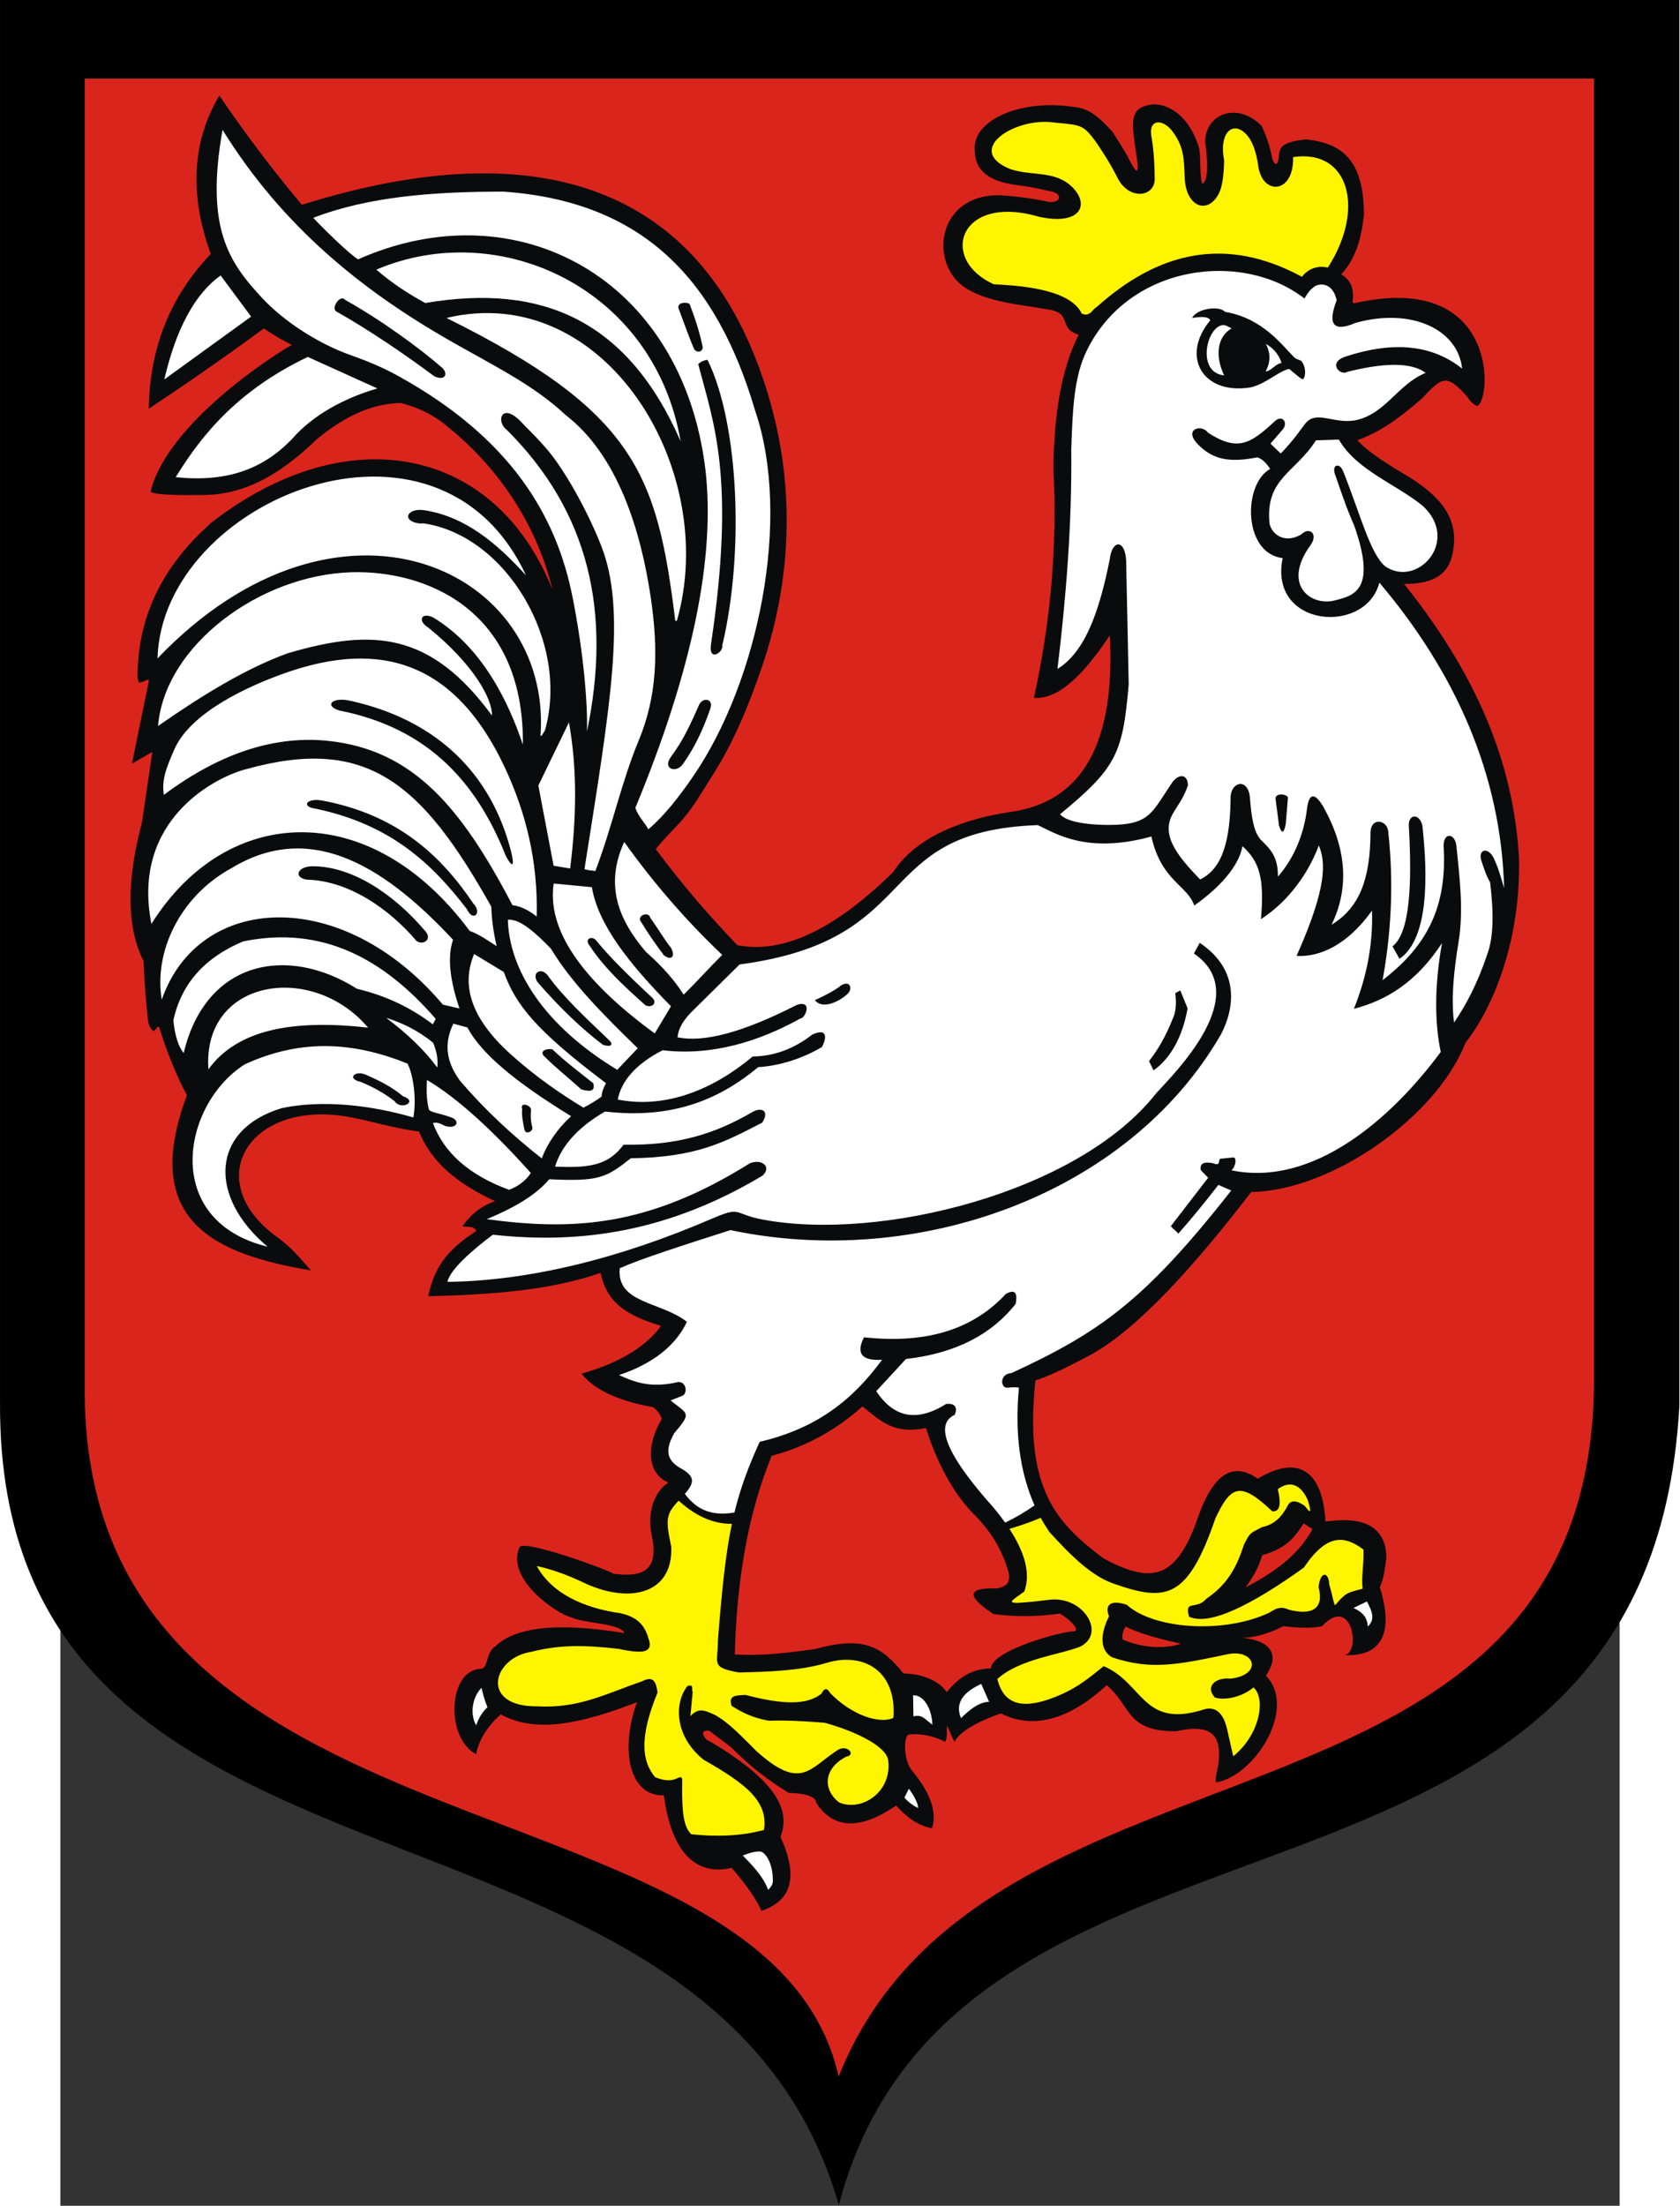
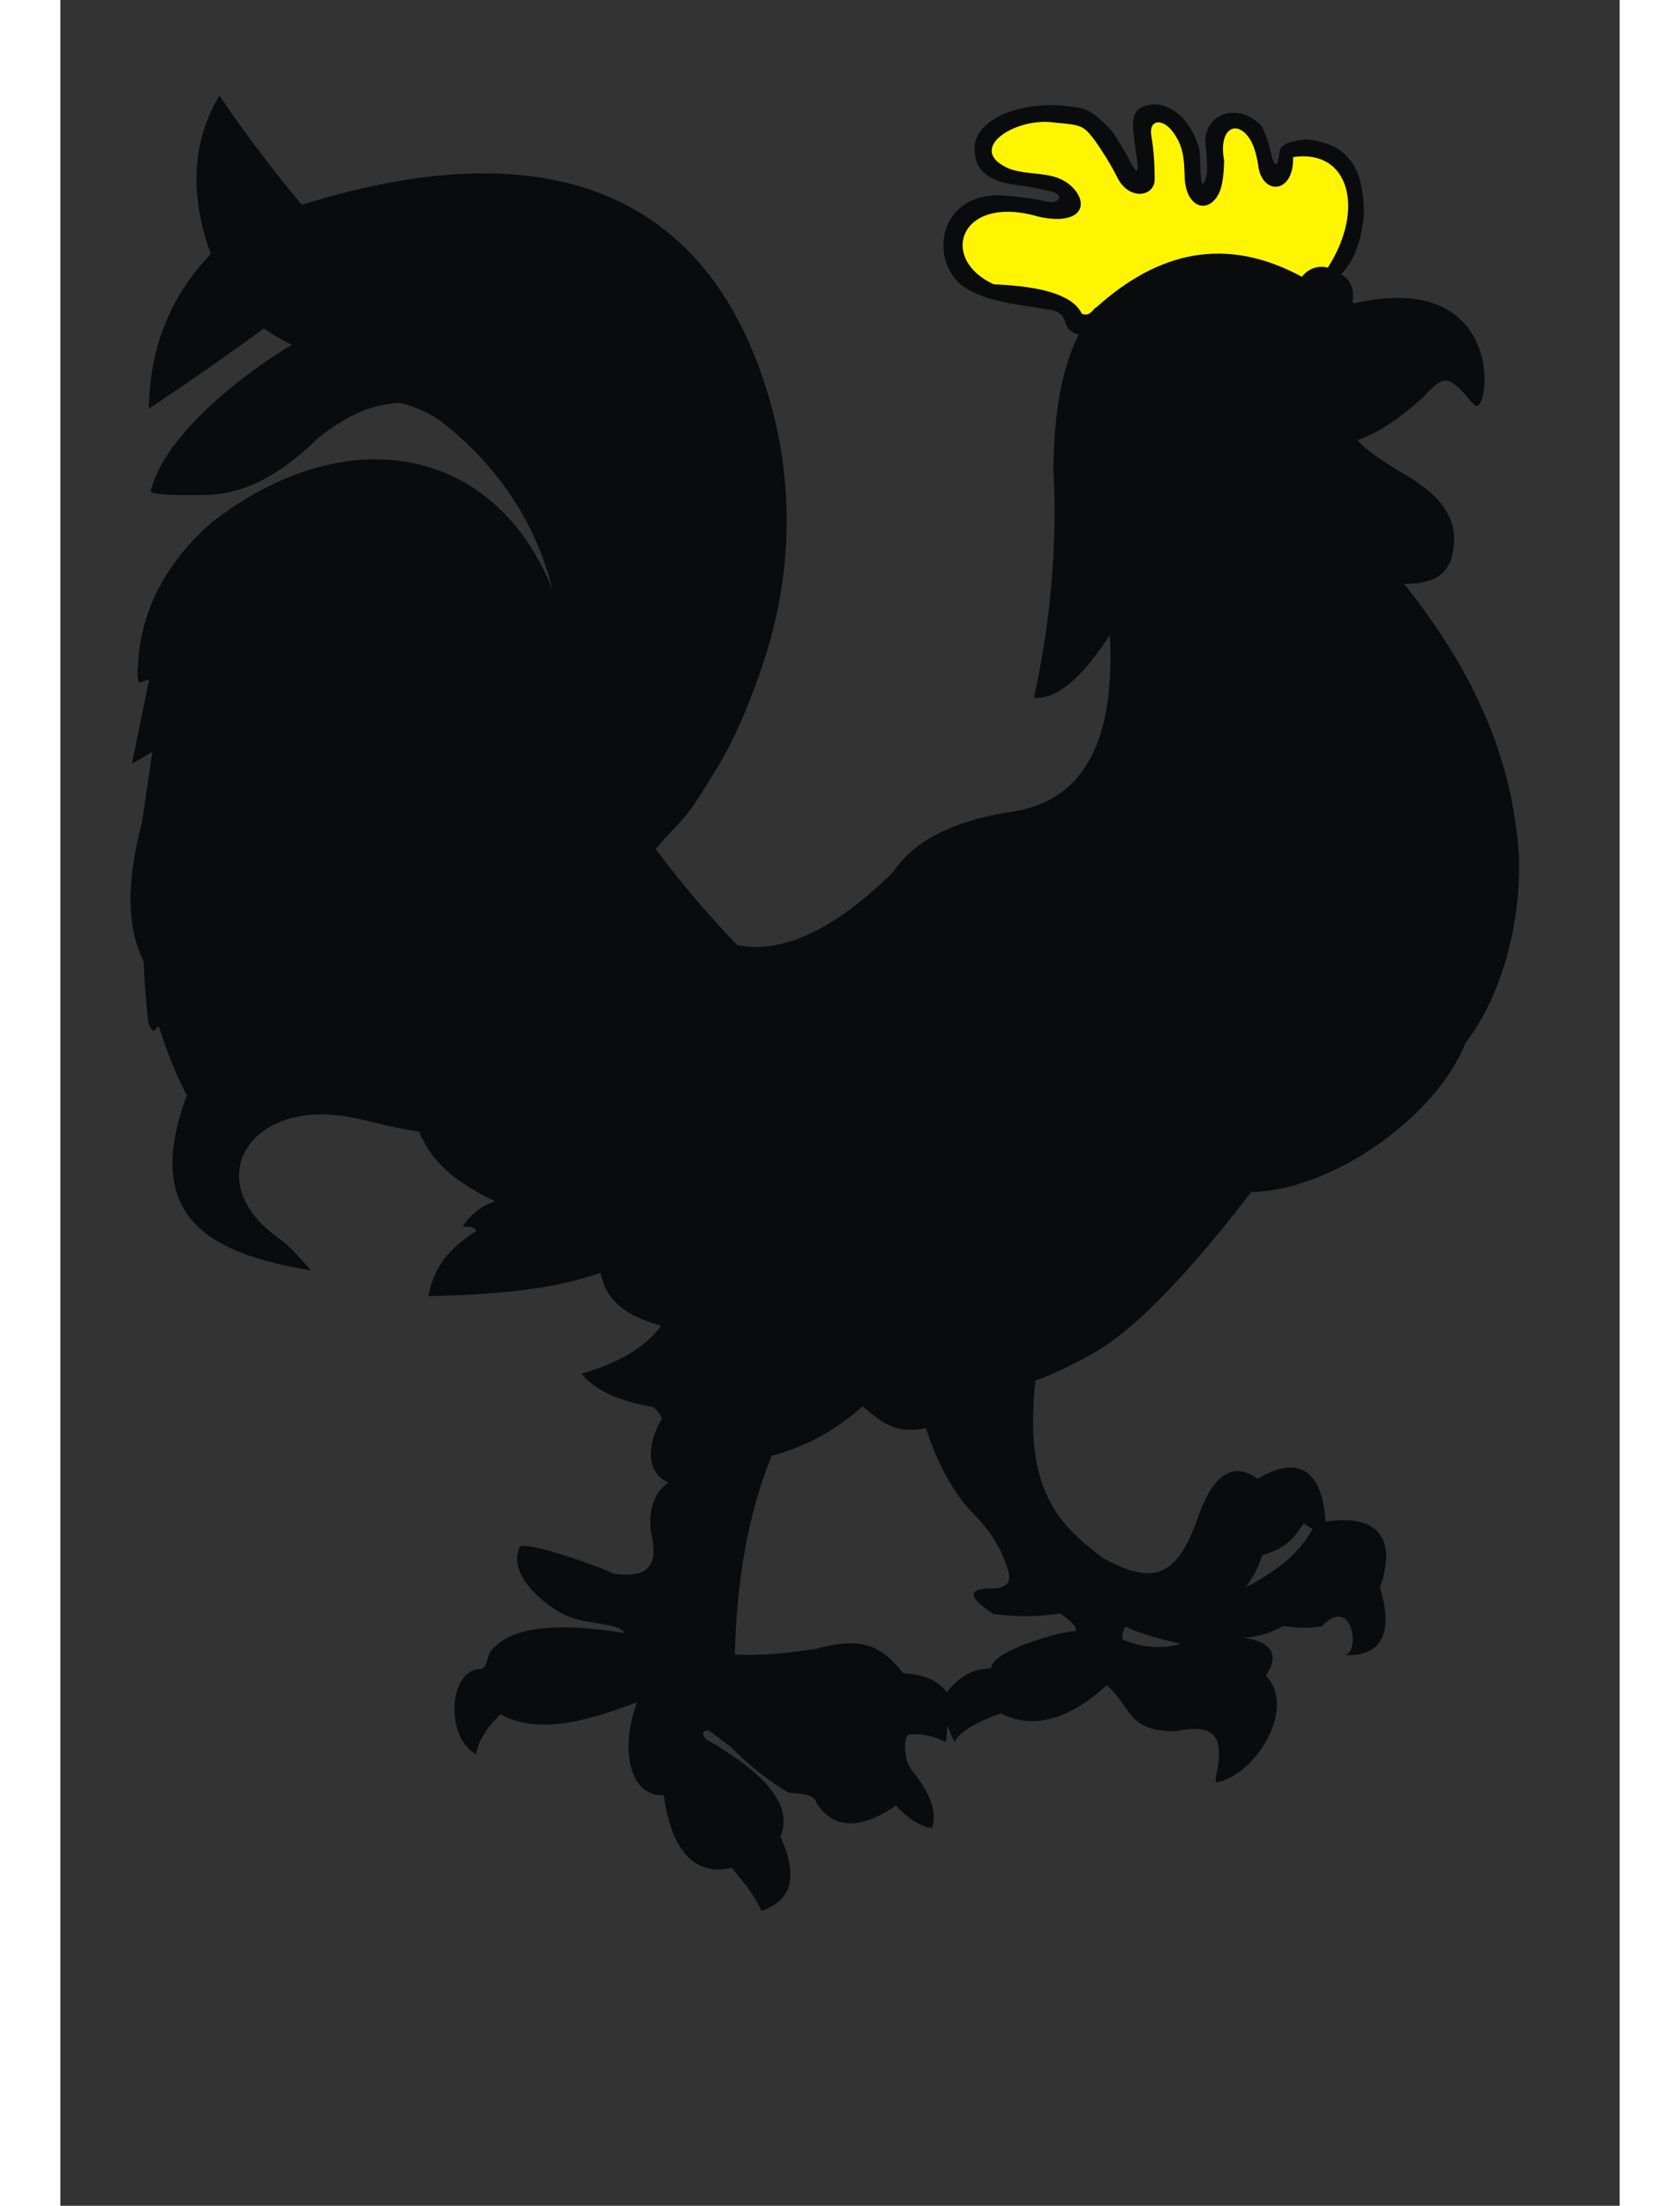
<svg xmlns="http://www.w3.org/2000/svg" xmlns:ns1="http://sodipodi.sourceforge.net/DTD/sodipodi-0.dtd" xmlns:ns2="http://www.inkscape.org/namespaces/inkscape" xml:space="preserve" width="744" height="976.622" style="shape-rendering:geometricPrecision; text-rendering:geometricPrecision; image-rendering:optimizeQuality; fill-rule:evenodd; clip-rule:evenodd" viewBox="0 0 210 297" id="svg2" ns1:version="0.32" ns2:version="0.45.1" ns1:docname="POL Oława COA.svg" ns2:output_extension="org.inkscape.output.svg.inkscape" ns1:docbase="C:\Users\Mistrz\Desktop" version="1.0">
  <rect x="0" y="0" width="210" height="297" fill="#333333" stroke="none" />
  <ns1:namedview ns2:window-height="480" ns2:window-width="640" ns2:pageshadow="2" ns2:pageopacity="0.0" guidetolerance="10.0" gridtolerance="10.0" objecttolerance="10.0" borderopacity="1.0" bordercolor="#666666" pagecolor="#ffffff" id="base" />
  <defs id="defs4">
    <style type="text/css" id="style6">
   
    .fil2 {fill:#0A0B0C}
    .fil1 {fill:#DA251D}
    .fil4 {fill:white}
    .fil0 {fill:black}
    .fil3 {fill:#FFF500}
   
  </style>
  </defs>
  <g id="Warstwa_x0020_1" transform="matrix(1.077,0,0,1.077,-8.126,-11.495)">
    <g id="_75762464">
-       <path id="_76415768" class="fil0" d="M 0,10.669 L 210,10.669 L 210,186.411 C 206.127,257.335 119.745,229.81 104.895,286.332 C 88.648,229.968 -0.418,253.263 -0.001,185.956 L -0.001,10.67 L 0,10.669 z " style="fill:#000000" />
-       <path id="_76415192" class="fil1" d="M 10.595,20.5 L 199.323,20.5 L 199.323,184.2 C 198.269,243.602 123.065,224.526 104.866,270.301 C 96.159,231.273 9.874,245.248 10.596,183.769 L 10.596,20.5 L 10.595,20.5 z " style="fill:#da251d" />
      <g id="g13">
        <path id="_76418888" class="fil2" d="M 56.218,64.238 C 54.395,62.616 52.52,61.69 50.134,61.057 C 46.909,61.107 43.497,62.384 39.629,65.572 C 35.756,69.325 31.374,72.313 26.057,72.541 C 25.479,72.566 18.677,72.718 18.844,72.058 C 20.987,63.583 34.101,55.12 36.496,53.791 C 35.459,53.276 34.201,52.591 32.995,51.733 C 28.196,55.256 23.398,58.593 18.6,61.776 C 18.722,54.598 20.977,48.055 26.348,42.433 C 23.658,34.962 24.017,28.357 27.423,22.616 C 30.694,27.425 34.134,31.98 37.744,36.278 C 67.737,26.883 87.363,34.426 95.334,57.81 C 99.433,69.59 99.351,82.149 95.291,94.001 C 93.639,98.889 91.681,103.539 89.246,107.368 C 87.981,109.356 86.896,111.303 85.454,113.007 C 84.403,114.249 83.068,115.454 82.003,116.838 C 85.401,121.397 88.8,125.3 92.201,128.837 C 97.983,129.99 104.518,126.735 111.679,119.71 C 114.094,115.992 118.913,113.364 126.067,112.225 C 135.699,111.027 139.454,103.095 138.781,90.09 C 135.349,95.297 132.195,98.162 129.287,97.915 C 131.311,88.711 132.239,79.283 131.723,69.215 C 131.799,62.807 132.614,57.032 134.887,52.509 C 132.159,51.739 134.322,49.706 130.77,49.321 C 127.753,48.754 123.507,48.487 120.692,46.644 C 116.143,43.666 117.077,34.909 125.085,35.089 C 127.116,35.221 129.147,35.478 131.177,35.916 C 132.414,36.112 133.069,35.047 131.542,34.62 C 130.542,34.445 129.499,34.109 127.305,33.834 C 123.404,33.343 121.704,31.876 121.89,28.861 C 122.21,25.352 128.178,23.003 134.572,24.09 C 136.352,24.297 137.596,25.51 139.119,27.156 C 139.65,28.017 140.413,29.17 140.979,30.186 C 142.042,32.37 142.616,32.964 142.047,29.724 C 141.593,26.255 141.038,24.156 143.9,23.771 C 144.823,23.525 148.369,23.983 149.962,29.24 C 150.166,30.673 150.001,32.462 150.321,33.666 C 151.212,33.233 150.962,30.512 150.71,28.45 C 150.655,24.927 154.73,23.307 157.773,26.429 C 158.346,27.666 158.781,28.909 159.036,30.273 C 159.225,31.207 159.778,31.699 159.913,30.251 C 160.048,29.44 159.779,28.432 163.34,28.104 C 167.988,28.591 170.546,30.865 170.554,37.533 C 170.248,40.463 169.516,43.071 167.708,44.971 C 169.009,45.743 169.361,46.89 169.124,48.467 L 169.35,48.59 C 187.202,44.522 186.574,60.209 184.794,61.397 C 184.587,61.535 183.887,60.949 183.487,60.286 C 180.919,57.417 180.384,57.707 177.833,60.48 C 175.119,62.793 172.845,64.586 169.75,65.701 C 170.911,67.139 174.396,69.245 175.572,69.932 C 181.481,73.383 182.286,76.545 181.655,79.818 C 181.213,82.116 179.724,83.719 175.505,83.679 L 175.667,83.785 C 185.612,96.27 189.314,107.29 189.95,117.925 C 190.184,127.793 186.971,136.309 183.254,141.045 C 179.656,150.302 166.479,159.566 156.461,159.695 C 149.618,168.603 142.5,176.627 136.514,179.983 C 133.772,181.454 131.204,182.718 129.481,183.256 C 127.974,197.138 132.431,201.266 137.933,205.47 C 143.897,208.72 146.951,208.113 149.578,201.01 C 151.524,195.114 154.008,193.249 157.286,195.543 C 162.103,192.598 165.388,194.266 165.747,200.904 C 171.083,200.131 173.292,201.919 173.362,205.388 C 173.188,206.666 173.048,208.142 172.537,209.078 C 174.552,215.534 172.159,217.822 168.092,217.584 C 170.219,217.424 169.104,209.881 165.305,213.992 C 163.884,214.258 162.401,214.219 160.474,213.972 C 158.797,214.839 157.058,215.407 155.384,215.422 C 159.08,215.852 160.028,217.625 158.294,220.165 C 162.266,224.231 156.919,232.677 152.086,233.51 C 151.834,232.869 152.416,231.821 152.421,230.308 C 152.621,226.898 150.477,226.34 147.044,227.121 C 140.812,227.123 141.568,224.099 138.395,221.356 C 134.18,225.223 129.593,227.131 125.163,224.887 C 123.235,225.526 120.05,226.913 119.368,228.457 C 118.97,227.787 118.385,226.042 118.409,226.591 C 118.414,226.694 118.451,228.575 118.124,228.406 C 116.222,227.422 114.386,227.418 113.641,227.536 C 112.994,227.638 112.916,230.732 114.081,232.074 C 116.409,234.926 117.181,237.291 116.54,239.239 C 114.876,238.958 113.463,237.933 112.041,236.406 C 108.727,238.699 104.671,240.127 102.056,236.045 C 102.016,235.299 100.874,234.889 98.627,234.816 C 96.132,233.31 93.722,231.458 91.398,229.095 L 88.671,227.038 C 87.097,226.906 88.428,228.425 88.667,228.317 C 96.554,232.99 99.028,236.699 97.594,240.311 C 99.826,245.222 99.076,248.267 95.215,249.572 C 94.668,248.249 93.382,246.368 91.481,244.186 C 87.555,245.159 84.038,242.94 83.019,235.131 C 78.562,235.258 77.553,229.208 79.656,223.481 C 72.915,226.078 67.093,227.481 62.621,225.005 C 60.857,226.517 59.724,228.58 59.55,229.986 C 55.669,227.999 55.998,219.448 60.115,219.313 C 61.081,219.281 60.727,217.243 61.941,216.504 C 64.374,214.122 69.567,213.45 78.091,214.845 C 77.522,213.596 73.309,213.696 71.406,212.868 C 69.45,212.363 63.218,207.996 64.962,204.115 C 65.438,203.056 76.115,206.96 76.715,207.422 C 80.642,207.943 82.388,206.794 81.496,202.646 C 80.974,200.171 81.537,197.357 83.578,196.023 C 80.906,194.874 80.74,191.485 82.747,188.072 C 82.643,187.582 82.284,187.09 81.67,186.597 C 77.536,185.876 74.306,184.475 72.717,182.401 C 77.04,181.201 80.704,179.187 82.654,176.434 C 78.678,175.207 75.927,173.781 75.099,169.812 C 68.796,171.988 61.749,172.512 53.552,172.733 C 54.369,168.667 56.367,166.667 59.551,164.573 C 59.282,163.929 58.582,164.102 57.837,163.996 C 58.667,162.742 60.069,161.421 61.914,160.854 C 57.533,158.795 54.05,156.24 52.405,152.139 C 49.05,151.714 46.063,150.707 43.278,150.254 C 31.094,148.27 25.153,158.209 34.408,165.153 C 35.96,166.317 36.462,166.714 38.875,169.502 C 26.994,167.488 17.455,163.431 23.369,147.606 C 22.042,145.107 20.885,142.267 19.898,139.087 C 19.666,138.948 19.571,139.261 19.293,139.553 C 19.193,139.657 18.68,139.317 18.502,138.25 C 18.234,135.776 18.051,133.303 17.952,130.831 C 15.782,126.54 15.842,120.673 17.749,113.501 L 19.046,104.683 L 16.499,106.143 L 18.627,95.729 C 18.337,95.523 18.316,95.838 17.474,96.014 C 17.211,96.069 17.145,94.933 17.234,94.061 C 17.563,86.645 21.034,80.798 26.44,76.004 C 43.487,62.802 61.934,66.493 69.081,84.385 C 67.322,77.076 63.052,69.804 56.138,64.148 M 91.885,217.505 C 92.11,208.563 93.455,200.049 96.504,192.67 C 100.9,191.536 104.725,189.301 107.856,186.498 C 110.292,188.513 111.905,190.001 115.784,189.201 C 117.017,193.135 118.996,197.067 121.518,199.713 C 123.704,201.902 125.248,204.12 126.147,207.336 C 126.399,208.953 125.434,209.014 124.695,209.269 C 119.409,209.054 122.52,211.328 124.21,212.46 C 127.148,212.845 129.86,212.79 132.544,212.396 C 134.577,213.689 134.84,214.624 134.341,214.611 C 132.951,214.576 123.957,216.981 123.924,219.254 C 121.562,219.308 119.891,220.334 118.392,222.235 C 117.41,220.787 115.308,219.925 112.966,219.886 C 110.171,216.377 107.844,215.217 101.927,216.834 C 98.393,217.347 95.03,217.719 91.885,217.505 L 91.885,217.505 z M 140.739,214.026 C 140.42,214.594 140.238,215.224 140.4,215.657 C 142.858,216.707 145.54,216.86 147.659,216.179 C 145.142,215.601 142.568,214.947 140.739,214.026 L 140.739,214.026 z M 155.759,209.127 C 159.201,207.322 162.304,205.192 164.126,201.837 L 163.014,201.136 C 161.606,203.331 160.498,204.324 157.832,205.108 C 157.381,206.691 156.615,207.954 155.759,209.127 L 155.759,209.127 z " style="fill:#0a0b0c" />
        <path id="_76417040" class="fil3" d="M 135.273,49.89 C 134.192,47.6 130.349,46.463 124.289,46.222 C 117.306,43.094 119.956,34.837 129.908,37.772 C 135.454,38.985 136.439,35.918 133.614,33.647 C 131.439,32.029 128.892,32.675 126.304,31.803 C 120.482,29.427 126.975,25.206 131.957,26.009 C 135.309,26.301 135.499,26.363 136.986,28.341 C 137.805,29.552 138.739,30.913 139.802,33.028 C 141.322,35.83 144.496,35.217 144.388,32.982 C 144.379,30.612 144.18,28.829 143.968,27.643 C 143.613,25.589 145.416,25.383 146.746,27.274 C 148.039,29.113 148.048,30.587 148.131,32.604 C 148.157,36.536 150.996,37.608 152.403,34.883 C 152.872,33.974 153.03,32.49 153.075,30.754 C 152.339,26.862 154.52,25.577 156.156,27.856 C 156.702,28.615 157.091,29.783 157.324,31.289 C 157.765,35.157 161.822,34.99 161.699,30.315 C 168.714,29.253 170.746,36.827 166.039,44.132 C 164.925,43.826 163.579,44.208 162.805,45.282 C 153.261,40.107 144.832,42.152 137.14,49.056 C 136.582,49.334 136.343,50.325 135.273,49.89 z " style="fill:#fff500" />
-         <path id="_76417352" class="fil3" d="M 126.225,201.813 C 128.154,204.76 128.902,207.405 128.084,209.648 C 126.501,210.8 125.534,211.246 128.235,210.996 C 129.297,210.919 130.317,210.78 131.26,210.671 C 135.451,210.194 138.345,214.823 135.119,216.516 C 132.603,217.545 127.501,218.05 124.715,220.584 C 125.563,224.009 128.162,224.568 132.939,222.407 C 134.659,221.615 136.023,220.611 138.007,218.976 C 142.925,221.055 142.863,226.67 150.237,224.485 C 152.005,223.805 153.012,224.854 153.479,227.004 L 154.21,230.242 C 157.496,227.613 158.34,223.082 156.753,221.637 C 155.107,222.99 152.869,223.269 151.894,222.878 C 150.678,221.494 152.013,220.359 153.848,220.539 C 157.831,220.099 157.039,216.95 153.753,217.435 C 147.114,218.837 143.923,219.482 139.081,217.88 C 137.405,216.955 137.648,214.778 138.675,212.749 C 138.059,211.158 139.067,210.679 140.902,211.308 C 144.337,214.407 153.131,214.938 158.727,212.285 C 159.733,211.645 160.234,211.498 161.178,211.921 C 164.012,212.636 165.601,211.871 164.886,209.102 C 165.059,207.144 166.13,207.038 166.222,208.771 C 166.623,210.124 166.842,211.505 166.979,211.337 C 168.41,209.578 168.747,209.782 170.391,209.293 C 170.2,207.838 170.572,206.244 170.495,204.397 C 168.107,202.619 165.93,202.369 163.034,206.66 C 156.325,211.466 151.173,213.957 148.689,212.793 C 148.058,210.593 149.637,212.011 150.865,210.536 C 153.504,208.751 154.626,206.617 155.552,203.788 C 156.36,202.151 156.382,202.379 157.809,201.591 C 159.263,201.297 160.223,200.406 160.96,199.021 C 161.367,198.11 162.144,198.261 163.089,198.893 C 163.109,198.731 164.399,200.99 163.53,198.216 C 162.858,196.672 161.597,195.526 159.785,196.843 C 160.292,198.975 159.938,199.674 159.099,199.625 C 155.005,195.72 153.888,196.522 152.001,200.445 C 148.5,210.656 145.823,210.966 139.206,208.644 C 136.528,207.705 133.946,205.211 131.25,202.234 C 130.848,201.652 130.475,201.049 130.133,200.424 C 129.09,200.886 127.815,201.337 126.225,201.813 L 126.225,201.813 z " style="fill:#fff500" />
-         <path id="_76417280" class="fil3" d="M 84.864,198.283 C 83.271,199.975 83.206,200.599 83.937,204.051 C 84.193,210.022 78.583,211.283 72.797,208.446 C 70.982,207.603 69.146,206.907 67.124,206.457 C 68.974,209.879 72.973,211.709 77.576,212.359 C 80.153,212.932 80.744,214.279 81.195,215.843 C 81.499,217.144 80.612,217.526 77.376,216.817 C 72.932,216.313 69.992,216.29 66.353,217.202 C 61.537,217.978 60.009,224.077 67.18,223.998 C 72.332,224.284 75.61,222.491 80.277,220.874 C 81.668,220.156 82.026,220.862 82.226,222.268 C 79.863,227.997 80.3,230.929 81.924,232.86 C 83.017,233.31 83.916,233.364 84.619,233.02 C 85.383,232.651 85.328,232.956 85.299,233.84 C 85.273,237.284 85.471,239.028 86.438,239.993 C 89.392,240.305 92.573,240.263 95.531,239.454 C 96.088,235.886 93.297,233.701 87.977,230.674 C 84.185,227.601 84.38,223.403 85.972,221.454 C 86.843,221.171 86.429,221.984 86.617,222.198 L 86.332,225.221 C 87.319,224.202 87.946,224.42 89.316,225.033 C 91.041,225.943 92.69,227.705 94.591,229.6 C 100.109,234.556 101.186,231.811 104.627,229.542 C 105.876,228.622 107.125,230.084 105.828,230.285 C 102.889,231.804 102.914,234.478 104.938,236.024 C 107.784,237.222 111.677,234.656 111.038,230.571 C 110.484,228.669 106.257,226.916 103.142,226.06 C 100.816,225.867 98.49,225.722 96.164,225.799 C 93.929,225.421 92.611,224.638 91.484,223.938 C 91.067,222.677 91.864,222.63 93.216,222.575 C 97.942,223.809 100.917,223.862 102.728,222.41 C 103.208,221.409 103.62,222.014 103.786,222.316 C 106.502,225.122 109.936,226.224 111.683,225.461 L 111.716,225.397 C 112.148,219.568 107.974,217.167 103.343,218.57 C 100.088,219.555 96.102,219.682 92.396,219.768 C 88.8,219.119 89.782,218.678 89.775,215.712 C 90.283,209.22 90.75,204.863 91.519,201.185 C 88.893,201.214 86.621,199.906 84.864,198.283 L 84.864,198.283 z " style="fill:#fff500" />
-         <path id="_76417520" class="fil4" d="M 26.059,144.361 C 25.269,133.029 39.06,130.897 46.023,139.148 C 36.599,138.092 29.676,139.38 26.059,144.361 z M 85.107,65.839 C 78.539,50.82 67.917,46.04 53.175,48.558 C 50.862,47.293 48.892,45.973 47.061,44.383 C 62.388,37.84 81.789,46.62 85.107,65.839 z M 153.998,51.734 C 152.201,52.766 151.906,55.17 153.075,57.603 C 149.574,57.258 150.861,51.498 152.912,51.316 C 153.224,51.289 153.649,51.529 153.998,51.734 L 153.998,51.734 z M 140.817,80.637 C 140.606,78.018 139.039,78.216 138.775,80.572 C 137.481,87.05 135.728,92.145 132.232,94.308 C 133.315,85.277 134.056,76.158 133.957,66.825 C 134.131,61.897 134.276,57.807 135.889,54.512 C 141.213,43.638 155.395,41.972 163.119,47.997 C 163.567,47.213 163.834,46.907 164.273,46.564 C 164.974,46.017 166.651,45.95 167.145,48.207 C 165.966,51.286 166.761,52.228 169.529,51.033 C 176.427,49.118 182.295,51.792 182.836,56.759 C 178.853,53.583 173.867,53.401 168.195,55.27 C 165.95,56.072 167.65,57.703 168.458,57.164 C 172.751,56.089 176.384,55.856 178.276,57.296 C 174.771,58.688 173.203,62.565 169.337,63.245 C 166.676,63.641 164.631,61.962 163.259,63.58 C 162.34,64.746 162.032,65.392 160.154,67.374 L 158.872,66.137 L 160.457,64.3 C 161.098,63.391 160.256,62.468 159.346,63.395 C 156.413,66.088 154.816,67.206 151.071,64.78 C 150.298,63.683 148.098,64.262 149.601,66.016 C 151.518,68.115 153.602,68.561 157.218,67.853 C 157.853,68.042 158.368,68.591 158.827,69.303 C 155.386,71.198 155.439,79.876 160.392,80.446 C 158.596,89.164 170.821,90.087 172.481,83.513 C 181.971,94.704 187.71,107.498 188.084,121.702 C 187.725,120.493 187.333,119.044 186.722,117.834 C 185.936,116.448 184.781,116.983 185.251,118.305 C 185.564,119.291 185.892,120.246 186.333,120.979 C 186.807,124.879 186.758,127.874 185.974,129.989 C 184.732,133.687 183.317,136.335 181.826,138.506 C 181.426,135.46 181.808,131.998 182.393,128.399 C 183.032,124.482 182.529,120.44 182.118,116.432 C 181.955,114.832 180.513,114.669 180.516,116.425 C 181.056,124.815 177.775,129.41 172.884,133.225 C 173.881,127.814 174.343,121.482 173.602,114.743 C 173.557,113.13 171.33,112.727 171.374,114.906 C 171.329,120.605 169.987,124.17 166.505,126.285 C 168.747,121.685 168.398,116.756 165.459,111.5 C 164.421,109.794 163.757,109.808 163.467,111.539 C 163.077,115.114 161.703,118.1 159.8,120.268 C 159.805,117.933 159.059,116.999 157.625,115.627 C 156.688,114.555 156.461,112.475 156.286,110.262 C 155.977,107.809 153.815,108.471 153.879,110.509 C 153.817,117.076 152.271,119.535 150.078,120.624 C 147.103,117.577 145.204,115.058 146.621,112.466 C 147.14,111.519 148.016,110.481 148.545,108.855 C 148.534,107.52 147.507,107.293 146.603,108.465 C 144.28,111.896 143.867,113.393 140.393,113.735 C 138.725,113.9 133.718,113.891 132.562,112.465 C 139.581,106.675 140.398,104.926 141.141,96.236 L 140.817,80.637 L 140.817,80.637 z M 174.131,128.986 C 176.307,127.276 176.588,121.293 176.17,113.933 C 176.072,112.465 177.478,112.291 177.859,113.863 C 178.553,120.114 178.683,128.043 174.997,130.546 L 174.131,128.986 z M 159.93,113.865 C 159.818,112.823 159.607,111.477 159.495,110.433 C 159.623,109.765 160.953,109.959 161.055,110.377 C 160.961,111.355 160.868,112.737 160.775,113.715 C 160.541,114.899 160.26,114.95 159.93,113.865 L 159.93,113.865 z M 149.074,50.43 C 149.609,49.264 152.435,48.831 153.188,49.661 C 157.97,50.464 160.399,53.957 161.851,55.355 C 162.169,55.66 162.609,55.627 162.801,55.902 C 163.379,56.728 163.236,57.802 162.964,58.058 C 162.822,58.192 162.296,57.69 161.198,56.795 C 159.839,57.093 158.354,58.636 156.399,59.105 C 150.311,60.087 147.614,55.169 151.342,50.72 C 151.119,50.201 150.068,50.256 149.074,50.43 L 149.074,50.43 z M 158.256,57.104 C 158.896,55.962 158.889,54.817 158.295,53.67 C 159.108,54.122 159.907,54.906 160.255,56.064 C 159.542,56.101 158.94,57.088 158.256,57.104 z M 164.554,65.725 C 161.967,69.791 158.252,70.466 158.739,76.002 C 158.831,77.129 160.354,78.843 162.715,77.488 C 163.734,76.47 164.872,77.414 163.893,78.807 C 160.29,83.72 163.84,86.502 166.894,85.743 C 169.303,85.133 172.191,84.477 169.338,76.38 C 168.382,74.226 167.758,72.33 167.008,70.166 C 166.394,68.77 167.527,68.336 168.025,69.752 C 170.116,75.046 171.366,79.933 173.206,81.469 C 177.228,84.247 182.657,78.288 177.897,73.903 C 174.424,71.107 169.631,69.456 167.419,65.63 L 164.554,65.725 L 164.554,65.725 z M 27.587,45.117 L 31.4,50.252 L 20.546,58.112 C 22.002,51.796 24.397,47.371 27.587,45.117 z M 38.488,55.298 L 47.193,59.237 C 43.206,60.39 39.194,62.476 36.544,65.527 C 32.855,69.379 28.318,70.984 21.971,70.332 C 25.446,64.655 30.045,59.331 38.488,55.298 L 38.488,55.298 z M 84.442,88.294 L 84.646,88.268 C 90.036,69.346 75.628,45.694 55.83,50.423 C 79.465,62.149 82.177,69.965 84.442,88.294 z M 67.585,102.706 C 69.124,81.746 42.361,69.29 19.695,92.987 C 20.241,73.132 54.793,58.949 65.763,82.598 C 62.013,78.461 58.189,75.364 53.371,74.514 C 50.882,73.987 50.071,75.839 52.484,76.122 L 52.969,76.108 C 63.24,77.583 71.258,90.914 68.149,101.975 C 67.55,102.992 67.784,102.484 67.585,102.706 z M 19.76,101.438 C 25.415,97.501 30.814,94.215 35.981,92.344 C 46.546,89.241 53.777,89.599 61.521,100.131 C 61.572,98.096 59.297,93.775 53.489,89.081 C 52.307,88.382 52.539,87.161 54.125,87.845 C 60.326,91.564 63.621,98.505 65.382,103.771 C 65.558,86.79 53.13,81.93 43.901,82.218 C 32.473,82.575 20.601,91.357 19.76,101.438 L 19.76,101.438 z M 67.318,108.884 L 69.227,118.911 L 71.293,119.249 C 72.052,113.201 72.234,107.043 71.142,100.988 L 67.318,108.884 z M 42.402,99.495 C 53.641,101.706 59.513,108.57 63.059,117.207 C 63.259,117.935 64.928,120.676 63.669,116.249 C 60.879,106.613 53.93,100.548 43.877,98.302 C 41.523,97.744 40.502,98.888 42.402,99.495 z M 20.489,110.049 C 27.833,104.565 34.7,102.632 41.05,103.3 C 51.714,104.423 57.727,111.689 64.081,123.843 C 65.091,123.955 66.103,124.467 67.112,125.251 C 67.285,118.356 65.756,112.23 63.104,106.586 C 56.396,92.311 46.262,90.858 34.898,95.088 C 31.794,96.243 23.886,99.484 21.771,104.422 C 20.907,106.438 20.161,108.077 20.489,110.049 L 20.489,110.049 z M 27.828,26.912 C 25.63,39.201 28.649,43.512 32.821,47.974 C 35.334,50.663 39.525,53.547 43.878,55.083 C 46.537,56.021 48.283,56.843 49.815,57.69 C 63.989,65.524 69.601,75.262 71.598,85.344 C 72.958,92.207 73.495,98.553 73.399,102.123 C 76.487,87.263 73.705,74.685 63.329,64.37 C 61.966,63.377 62.716,60.61 65.527,63.803 C 66.581,64.85 67.595,65.886 68.511,66.978 C 70.467,69.304 73.294,74.131 75.165,78.873 C 78.396,87.06 76.319,98.8 73.083,119.342 C 74.126,119.6 73.76,119.434 74.443,119.574 C 76.571,113.981 77.72,108.405 79.847,103.301 C 82.188,97.68 82.35,92.011 81.377,85.398 C 80.139,76.999 77.242,67.554 70.713,62.547 C 66.678,58.735 61.484,56.273 55.985,53.109 C 45.337,46.982 35.346,39.044 27.828,26.912 L 27.828,26.912 z M 42.12,49.654 C 45.949,51.8 50.659,54.983 54.314,57.724 C 55.695,58.332 56.032,57.402 55.336,56.693 C 52.538,54.242 47.585,50.622 43.148,48.165 C 42.559,47.389 41.273,49.268 42.12,49.654 L 42.12,49.654 z M 39.171,37.908 C 40.806,39.645 43.685,42.406 44.704,43.048 L 44.754,43.106 C 64.582,34.288 85.292,45.406 88.2,69.309 C 89.495,80.333 86.577,94.456 79.446,111.677 C 79.829,112.791 80.685,113.578 81.07,114.358 C 83.078,112.642 84.89,110.344 86.74,107.635 C 94.794,95.837 99.031,75.543 94.429,62.021 C 89.579,45.571 80.399,35.871 62.976,34.631 C 54.275,34.628 46.109,35.232 39.171,37.908 L 39.171,37.908 z M 83.789,105.459 C 84.913,103.837 85.582,102.994 87.384,98.869 C 87.796,97.802 89.299,97.933 88.804,99.319 C 87.853,102.09 86.726,104.323 85.452,106.106 C 84.68,107.385 82.877,106.868 83.789,105.459 z M 87.31,56.208 C 89.244,63.563 91.996,70.476 88.917,91.148 C 88.536,93.552 90.509,92.183 90.312,91.38 C 93.072,79.859 92.403,63.653 88.47,55.658 C 87.947,55.738 87.56,55.921 87.31,56.208 L 87.31,56.208 z M 84.959,49.522 C 85.353,50.574 86.485,53.723 86.85,54.405 C 87.288,54.833 87.876,54.621 87.869,54.051 C 87.429,51.947 86.825,50.25 86.251,48.729 C 86.156,48.414 84.312,48.323 84.959,49.522 L 84.959,49.522 z M 18.931,126.179 C 28.382,111.129 46.368,110.379 58.727,127.055 C 59.904,127.47 60.93,128.208 62.107,128.967 C 61.726,127.37 61.474,125.623 61.436,124.027 C 52.733,108.517 45.861,102.641 30.819,106.825 C 27.207,107.704 16.337,113.024 18.931,126.179 z M 39.483,111.777 C 48.93,113.764 54.099,118.741 58.381,124.338 C 59.174,126.018 60.314,124.793 59.187,123.63 C 55.105,117.585 49.66,112.498 40.226,110.745 C 38.266,110.423 37.652,111.552 39.483,111.777 L 39.483,111.777 z M 20.224,135.661 C 24.837,122.344 42.724,121.318 55.379,136.272 L 57.458,136.758 C 56.248,133.213 55.918,130.304 56.649,128.162 C 47.392,118.204 38.361,113.521 28.97,119.194 C 22.491,122.715 19.217,129.671 20.224,135.661 z M 38.395,120.652 C 43.47,120.766 48.553,124.161 52.089,128.321 C 52.939,128.919 54.221,128.07 53.031,126.915 C 49.25,122.484 43.943,118.858 38.874,118.981 C 37.134,119.075 36.719,120.412 38.395,120.652 z M 22.964,142.325 C 25.719,130.798 35.872,128.753 44.652,134.295 C 48.4,135.185 51.485,136.734 54.118,138.735 L 54.485,138.055 C 48.015,130.601 40.37,126.335 30.401,128.368 C 25.868,130.275 22.743,133.38 21.674,138.233 C 21.881,140.264 22.338,141.55 22.964,142.325 L 22.964,142.325 z M 48.288,137.925 C 50.938,139.9 53.136,142.022 54.675,144.134 C 54.817,143.103 54.577,142.072 54.163,141.04 C 52.207,139.451 50.248,138.536 48.288,137.925 L 48.288,137.925 z M 33.461,166.538 C 26.016,160.305 26.306,151.901 35.247,149.208 C 40.312,148.151 46.33,148.819 51.688,150.381 C 52.149,147.804 51.569,144.754 50.948,143.636 C 44.549,141.079 37.958,140.36 30.605,143.739 C 22.786,148.682 20.074,163.268 33.461,166.538 L 33.461,166.538 z M 45.082,145.921 C 46.619,146.552 48.054,147.336 49.34,148.344 C 50.157,149.549 52.355,148.38 50.373,147.712 C 49.056,146.59 47.48,145.798 45.787,145.053 C 44.445,144.411 43.271,145.521 45.082,145.921 L 45.082,145.921 z M 53.388,145.692 C 57.129,147.883 61.692,152.069 66.372,157.318 C 65.823,158.198 64.831,159.001 63.646,159.421 C 58.69,157.598 55.531,154.814 54.135,151.082 C 54.63,150.929 55.087,151.141 55.673,151.449 C 57.233,151.901 57.623,150.665 56.224,150.304 C 55.007,149.853 53.698,149.732 53.611,149.33 C 53.394,148.337 53.282,147.404 53.388,145.692 L 53.388,145.692 z M 56.688,138.652 C 55.353,141.399 55.992,143.702 57.529,145.801 C 60.589,149.377 64.022,152.577 67.74,155.495 C 68.442,153.632 69.73,151.75 71.416,150.221 C 64.427,145.936 60.184,142.397 58.441,139.123 L 56.688,138.652 L 56.688,138.652 z M 65.299,149.333 C 65.193,150.126 65.435,151.182 65.577,151.895 C 65.697,152.511 66.518,152.242 66.584,151.686 C 66.32,150.72 66.343,150.039 66.405,149.489 C 66.444,148.786 64.943,148.393 65.299,149.333 z M 59.285,129.946 C 57.617,133.934 58.887,138.235 64.45,142.996 C 67.049,145.286 69.913,147.311 72.956,149.157 C 73.714,148.77 74.472,148.309 75.23,147.774 C 75.232,147.218 75.481,146.651 75.778,146.094 C 67.008,139.483 64.492,136.314 62.995,132.192 L 59.285,129.946 L 59.285,129.946 z M 68.112,142.784 C 69.494,144.182 71.168,145.474 72.683,146.873 C 74.011,147.25 74.407,146.992 74.188,146.1 C 72.532,144.791 70.578,143.304 69.064,141.854 C 68.047,141.718 67.447,142.228 68.112,142.784 z M 63.504,125.66 C 63.68,131.84 67.923,138.821 77.184,144.422 L 79.747,141.726 C 75.321,137.427 71.402,133.447 68.889,129.277 C 66.937,127.26 64.984,125.507 63.504,125.66 L 63.504,125.66 z M 67.218,133.465 C 70.168,136.855 72.884,139.4 75.4,141.301 C 76.34,141.606 76.864,141.322 76.074,140.628 C 73.296,137.97 70.417,135.311 68.52,132.659 C 67.649,131.497 66.428,132.304 67.218,133.465 z M 69.238,121.131 C 68.387,126.738 72.506,133.035 81.873,139.875 L 83.902,136.478 C 78.665,131.151 74.794,126.279 74.012,121.588 L 69.238,121.131 z M 73.674,128.822 C 75.499,131.621 77.979,133.92 80.714,136.361 C 81.492,136.72 82.236,136.097 81.583,135.43 C 78.405,132.485 76.03,130.084 74.624,128.338 C 74.014,127.531 73.071,128.095 73.674,128.822 L 73.674,128.822 z M 78.053,115.932 C 81.841,121.249 86.037,126.003 90.313,130.055 C 88.634,131.712 87.166,133.371 85.488,135.029 C 84.4,133.297 82.861,131.512 80.77,129.679 C 77.306,125.621 75.608,121.328 78.053,115.932 L 78.053,115.932 z M 80.159,125.925 C 81.024,127.352 81.985,128.725 83.013,130.098 C 83.944,130.805 84.504,130.28 83.903,129.168 C 83.125,128.224 82.229,126.671 81.331,125.443 C 81.105,124.509 79.542,125.172 80.159,125.925 z M 60.211,221.678 C 60.379,222.435 60.63,223.365 60.962,224.124 C 60.386,224.597 59.847,225.459 59.543,226.373 C 58.727,224.963 59.049,222.867 60.211,221.678 L 60.211,221.678 z M 92.88,242.655 C 94.119,243.904 95.459,245.31 96.057,246.953 C 96.383,246.565 96.691,246.348 96.638,245.567 C 96.578,243.334 95.576,242.163 95.032,242.146 C 94.303,242.123 93.514,242.4 92.88,242.655 z M 113.093,235.391 C 113.547,235.988 114.266,236.442 114.802,236.719 C 114.845,236.192 114.293,235.192 113.66,234.302 C 113.476,234.605 113.275,235.089 113.093,235.391 L 113.093,235.391 z M 114.219,225.255 C 115.313,224.948 115.751,225.704 116.59,226.297 C 116.513,224.051 115.343,222.532 114.181,222.623 L 114.219,225.255 z M 122.701,221.198 C 120.74,222.093 119.306,223.413 120.17,225.477 C 120.995,224.65 122.376,223.424 123.682,223.438 L 122.701,221.198 L 122.701,221.198 z M 92.482,131.253 L 86.83,136.837 C 85.37,138.21 84.826,139.308 84.719,140.364 C 88.027,141.02 92.783,139.796 99.624,136.315 C 101.698,135.612 100.677,138.029 100.106,137.994 C 94.879,140.893 89.004,142.712 82.862,141.976 C 79.638,143.617 77.698,145.742 77.25,148.14 C 83.321,149.335 89.279,146.82 94.116,142.758 C 96.872,142.723 99.353,141.742 101.558,140.027 C 103.041,139.311 103.624,139.894 102.788,141.568 C 100.328,143.025 97.447,143.934 94.806,144.087 C 89.513,148.514 83.555,150.542 75.654,149.639 C 72.026,151.741 70.154,154.107 69.407,156.52 C 74.024,156.743 76.139,156.229 77.976,153.784 C 84.686,153.904 89.379,152.457 94.138,149.667 C 95.345,149.037 96.227,149.626 95.301,151.033 C 90.52,153.488 87.138,155.359 78.874,155.482 C 75.787,157.929 74.897,158.4 68.68,158.104 C 66.913,160.235 63.828,161.875 60.859,163.094 C 71.685,164.556 81.05,164.059 93.753,156.115 C 95.218,155.498 96.559,156.522 95.356,157.651 C 83.624,164.659 72.695,166.252 61.626,165.037 C 59.107,166.933 56.328,169.315 55.94,170.933 C 66.162,170.806 77.471,168.014 89.014,163.036 C 92.74,161.43 91.71,162.429 95.198,163.108 C 109.898,165.97 134.863,159.761 144.575,147.355 C 146.922,144.78 156.827,135.033 149.295,129.881 L 150.02,128.547 C 155.15,131.974 154.329,136.852 152.671,140.004 C 141.041,160.12 114.633,169.383 91.339,164.461 C 85.289,166.402 80.115,168.055 77.499,169.226 C 77.053,173.654 82.646,173.369 85.893,175.929 C 84.51,178.894 81.627,181.172 77.404,182.585 C 79.454,183.526 81.449,184.222 84.701,183.476 C 85.642,183.264 86.084,184.599 85.417,185.137 L 83.85,185.761 C 86.048,187.509 86.523,187.254 84.307,189.855 C 83.124,191.979 83.295,193.294 85.343,194.364 C 87.029,195.387 86.718,196.182 85.635,197.445 C 86.826,198.988 88.469,200.342 91.838,199.769 C 92.566,196.765 93.548,194.118 94.995,190.928 C 102.102,189.268 106.619,185.706 110.299,180.669 C 107.759,180.831 107.005,179.895 108.041,177.862 C 115.296,178.652 121.385,177.191 125.773,172.444 C 126.873,171.827 127.284,172.243 127.006,173.692 C 124.102,177.355 119.752,179.832 113.287,180.577 L 109.567,184.603 C 111.604,187.634 114.339,188.681 118.317,186.193 C 119.546,186.077 119.725,186.756 119.39,187.551 C 116.399,188.906 119.281,193.635 124.252,199.168 C 124.778,199.802 125.258,200.423 125.692,201.032 C 126.986,200.409 128.239,199.679 129.366,198.874 C 127.526,194.745 126.876,189.798 127.415,184.162 C 126.418,183.981 125.882,184.34 125.569,184.041 C 125.049,183.543 125.312,182.404 126.472,182.337 C 137.297,177.339 143.024,173.459 153.96,159.509 L 152.354,158.811 C 150.681,160.958 149.238,162.762 147.337,164.909 C 147.01,164.478 146.738,164.393 146.412,163.963 L 151.075,157.913 L 150.155,156.968 C 149.992,156.142 150.539,155.865 151.687,156.101 C 152.721,156.518 152.264,155.722 152.61,155.542 L 154.199,155.379 C 154.695,155.328 154.528,156.544 153.985,156.984 C 164.209,159.116 174.018,150.503 180.159,142.187 C 179.407,138.605 179.343,134.029 180.317,128.574 C 177.111,133.485 173.348,135.744 169.3,136.796 C 170.856,132.923 171.709,128.833 171.562,124.523 C 168.45,128.859 165.015,130.343 162.129,130.184 C 166.012,121.487 165.757,118.433 164.916,116.375 C 163.31,120.625 160.476,123.798 157.673,125.589 C 158.14,120.399 157.455,118.354 155.363,116.461 C 155.026,118.44 153.297,121.069 149.337,123.889 C 148.548,121.398 145.222,120.835 143.977,115.257 C 135.814,117.494 131.936,114.817 129.769,113.828 C 108.716,114.583 115.904,128.122 92.482,131.253 L 92.482,131.253 z M 101.893,135.707 C 103.145,135.165 104.546,134.402 105.19,133.857 C 106.372,133.172 106.606,134.359 106.018,134.892 C 105.05,135.835 102.882,136.962 101.893,135.707 L 101.893,135.707 z M 147.595,134.494 L 146.965,134.836 C 147.113,136.064 147.072,137.195 146.612,138.114 C 145.719,140.374 144.723,141.999 143.679,143.337 C 143.869,143.721 144.059,144.106 144.249,144.49 C 146.488,142.915 147.917,140.087 148.504,136.741 L 147.595,134.494 L 147.595,134.494 z M 169.258,211.702 C 170.474,212.278 170.986,212.945 171.033,214.02 C 171.939,213.185 171.661,212.256 170.929,210.891 C 170.153,211.255 169.643,211.505 169.258,211.702 L 169.258,211.702 z " style="fill:#ffffff" />
      </g>
    </g>
  </g>
</svg>